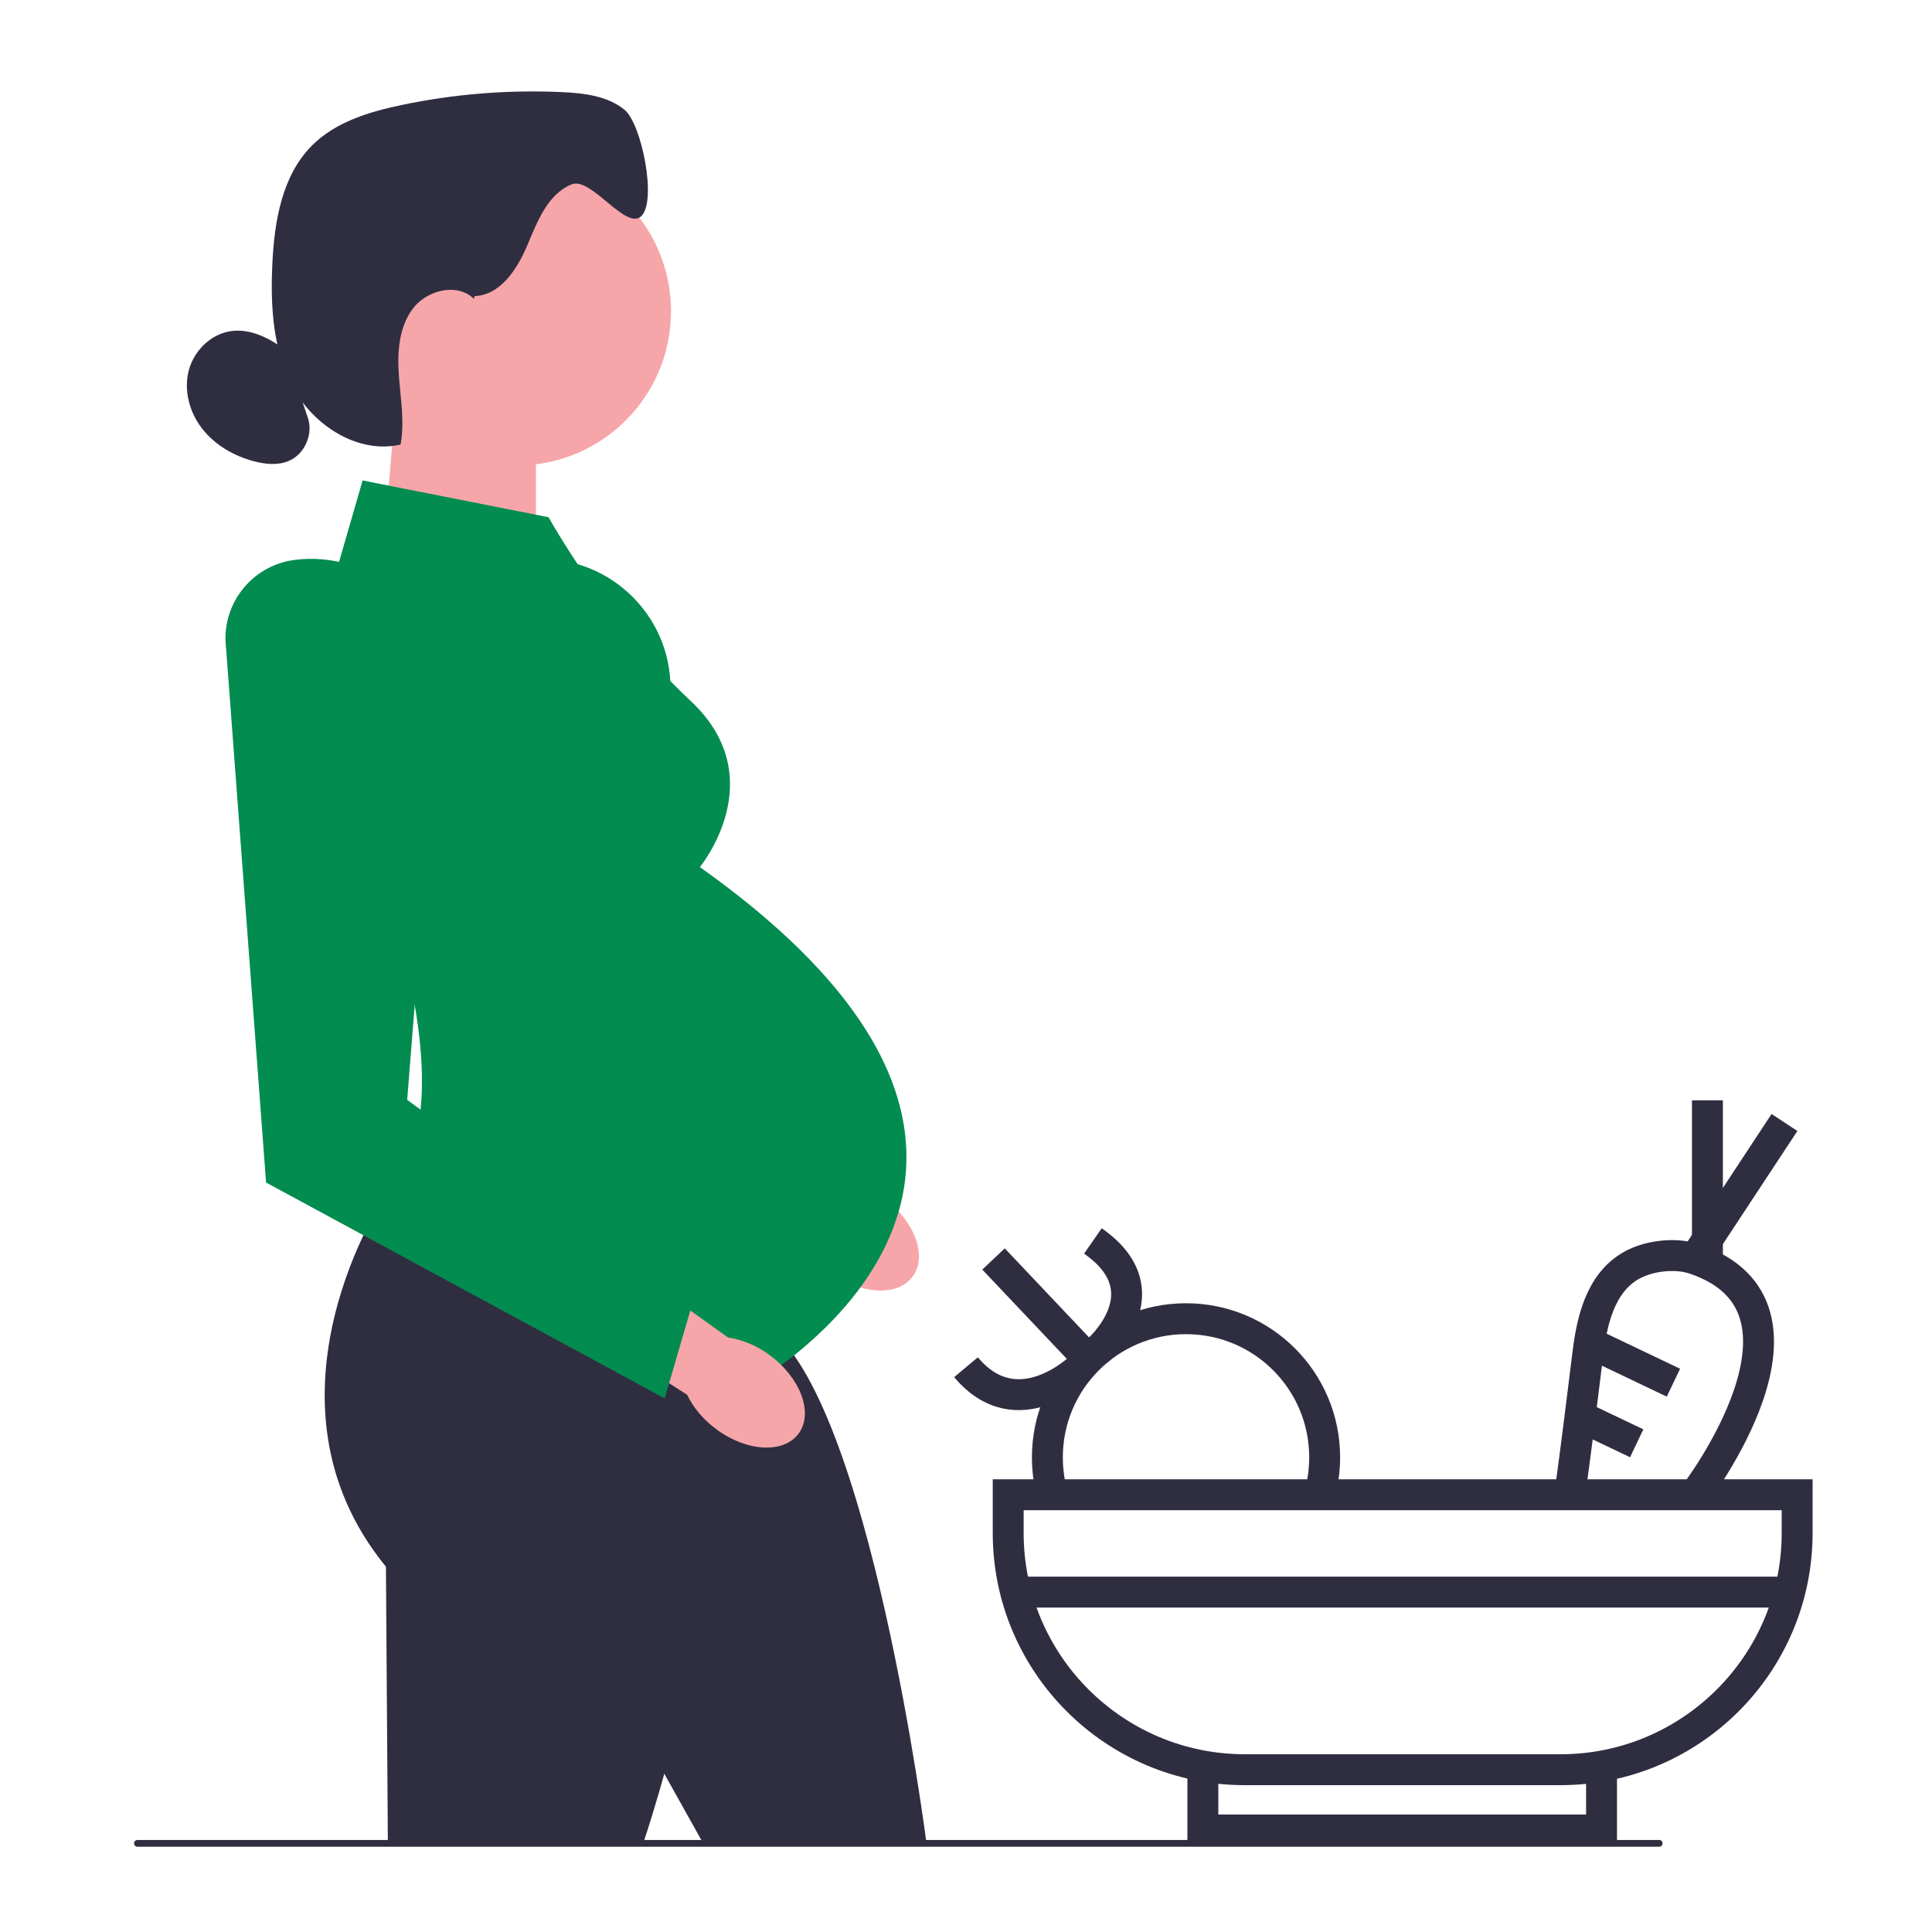
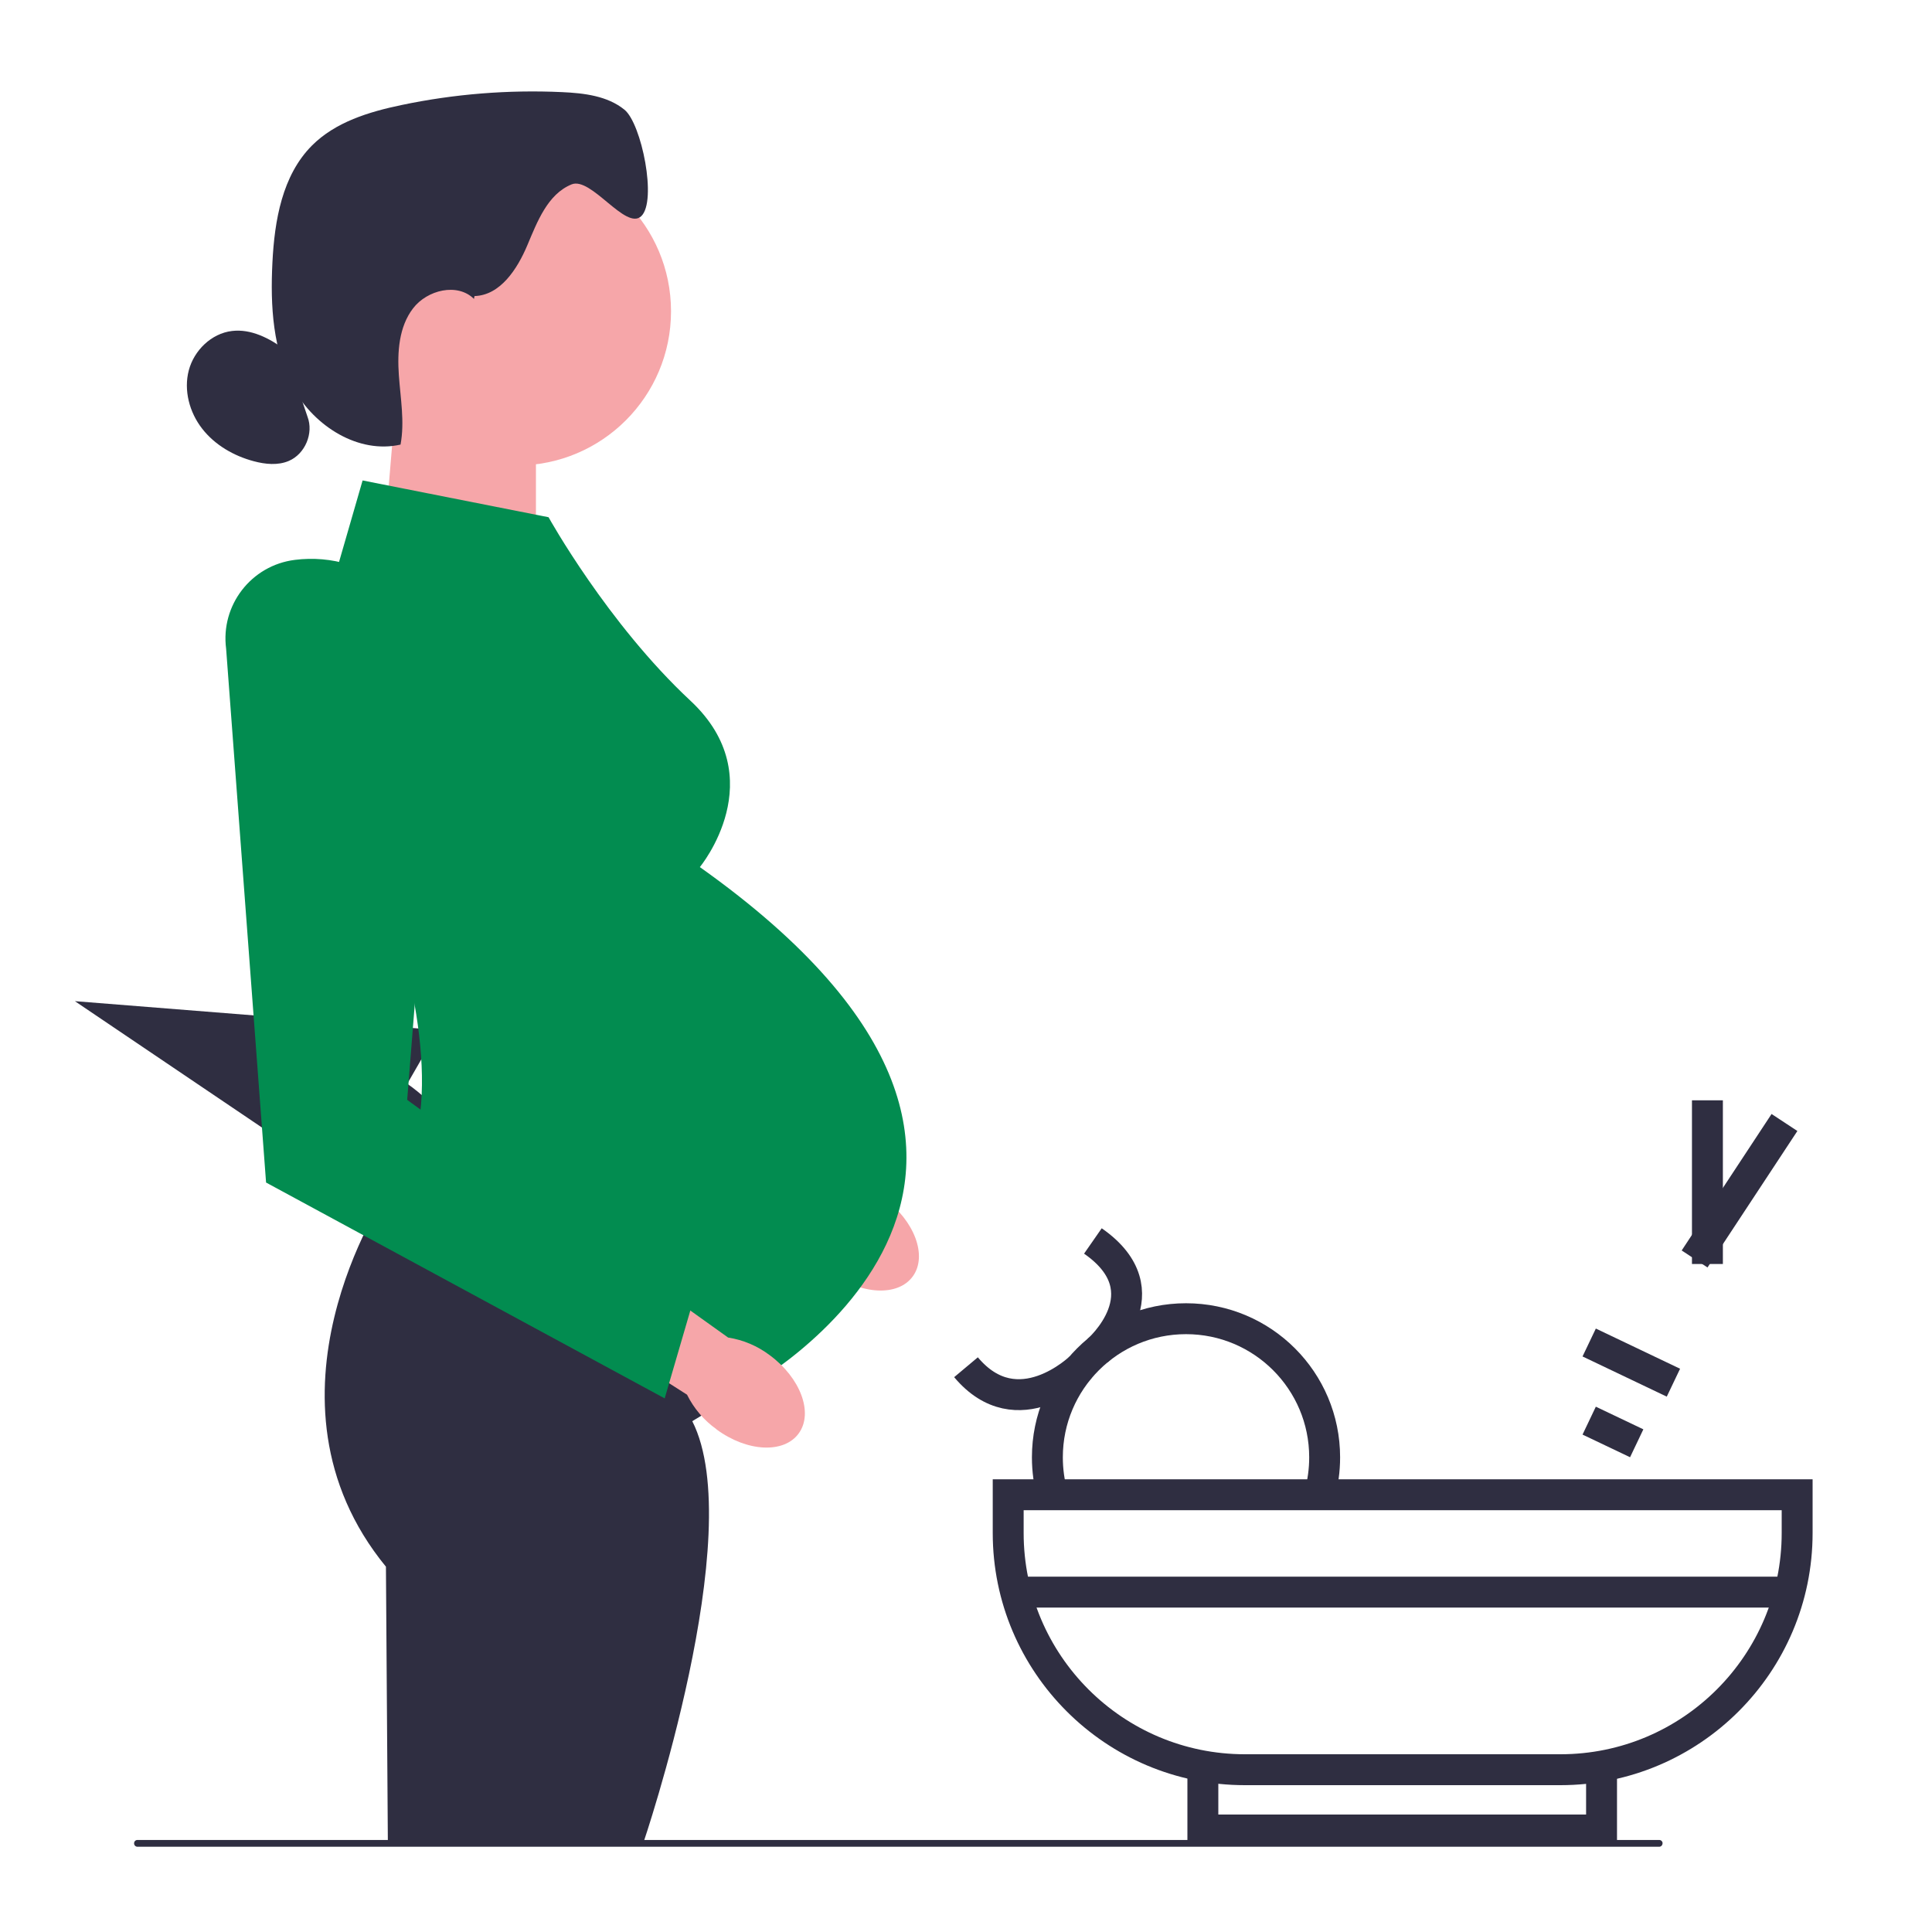
<svg xmlns="http://www.w3.org/2000/svg" id="Layer_1" data-name="Layer 1" width="250" height="250" viewBox="0 0 250 250">
  <defs>
    <style>
      .cls-1 {
        fill: #2f2e41;
      }

      .cls-1, .cls-2, .cls-3 {
        stroke-width: 0px;
      }

      .cls-4 {
        fill: none;
        stroke: #2f2e41;
        stroke-miterlimit: 10;
        stroke-width: 4px;
      }

      .cls-2 {
        fill: #f6a6a9;
      }

      .cls-3 {
        fill: #028c50;
      }
    </style>
  </defs>
  <path id="uuid-8110a078-b5e3-4076-8dbc-653b514dbdf3-3" class="cls-2" d="M107.47,164.64c3.98,2.93,8.76,3.16,10.66.5,1.9-2.65.21-7.17-3.77-10.1-1.58-1.19-3.42-1.98-5.38-2.28l-17.05-12.19-5.68,8.47,17.41,11.11c.89,1.79,2.2,3.33,3.81,4.47h0Z" />
-   <path class="cls-3" d="M67.91,72.45h0c-5.63.71-9.61,5.86-8.88,11.49l5.17,69.08,41.19,17.29,5.54-7.15-28.46-20.83,4.28-54.01c-.44-9.77-9.13-17.09-18.84-15.86h0Z" />
  <polygon class="cls-2" points="49.33 74.5 69.35 81.08 69.35 52.26 51.19 52.26 49.33 74.5" />
  <circle class="cls-2" cx="66.88" cy="40.28" r="19.95" />
  <path class="cls-1" d="M61.4,38.31c3.34-.1,5.53-3.48,6.83-6.56,1.3-3.08,2.63-6.62,5.73-7.89,2.53-1.04,7,5.99,9.01,4.12,2.08-1.95.05-11.98-2.16-13.78-2.21-1.8-5.24-2.15-8.09-2.28-6.95-.32-13.95.24-20.76,1.67-4.22.88-8.56,2.2-11.6,5.25-3.85,3.87-4.84,9.7-5.11,15.15-.28,5.58.04,11.42,2.75,16.3s8.39,8.48,13.83,7.24c.55-2.96-.01-5.99-.22-9-.21-3,.01-6.25,1.84-8.63,1.83-2.39,5.75-3.34,7.88-1.22" />
  <path class="cls-1" d="M36.85,45.22c-2-1.46-4.38-2.69-6.84-2.39-2.66.32-4.9,2.51-5.58,5.09s.08,5.44,1.73,7.55c1.64,2.11,4.08,3.52,6.67,4.21,1.49.4,3.13.57,4.55-.04,2.1-.9,3.23-3.58,2.41-5.72" />
  <path class="cls-1" d="M57.04,153.79l-7.1.74s-17.83,26.43,0,48.2l.25,35.82h33.03s13.7-40.22,6.36-54.65l6.85-4.16-39.39-25.93h0Z" />
-   <path class="cls-1" d="M56.1,160.9l-5.86,4.06s-13.58,36.23,23.23,42.23l17.48,31.26,28.94.08s-7.38-57.84-20.77-66.95l4-6.95-47.01-3.74h0Z" />
+   <path class="cls-1" d="M56.1,160.9l-5.86,4.06s-13.58,36.23,23.23,42.23s-7.38-57.84-20.77-66.95l4-6.95-47.01-3.74h0Z" />
  <path class="cls-3" d="M70.99,66.93l-24.07-4.76-7.74,26.78s25.69,50.4,10.76,65.57l46.49,25.2s50.64-27.4-5.87-67.52c0,0,9.54-11.5-1.22-21.53-10.76-10.03-18.35-23.73-18.35-23.73h0Z" />
  <path id="uuid-001faad1-a04f-4911-9d76-46cacd23b2b3-4" class="cls-2" d="M92.71,184.96c3.98,2.93,8.76,3.16,10.66.5,1.9-2.65.21-7.17-3.77-10.1-1.58-1.19-3.42-1.98-5.38-2.28l-17.05-12.19-5.68,8.47,17.41,11.11c.89,1.79,2.2,3.33,3.81,4.47h0Z" />
  <path class="cls-3" d="M38.14,72.45h0c-5.63.71-9.61,5.86-8.88,11.49l5.17,69.08,51.58,27.93,3.42-11.72-36.74-26.91,4.28-54.01c-.44-9.77-9.13-17.09-18.84-15.86h0Z" />
  <path class="cls-1" d="M215.13,238.53c0,.24-.19.44-.44.44H17.79c-.24,0-.44-.19-.44-.44s.19-.44.44-.44h196.91c.24,0,.44.19.44.44Z" />
  <path class="cls-4" d="M130.47,193.42h102.08v4.95c0,16.9-13.72,30.63-30.63,30.63h-40.83c-16.9,0-30.63-13.72-30.63-30.63v-4.95h0Z" />
  <polyline class="cls-4" points="155.65 228.98 155.65 236.8 207.24 236.8 207.24 228.98" />
  <line class="cls-4" x1="131.83" y1="206.02" x2="231.39" y2="206.02" />
-   <path class="cls-4" d="M219.28,193.42s18.61-24.22,0-30.51c-2.22-.75-5.11-.49-7.23.38-4.68,1.93-5.98,7.07-6.55,11.63-.77,6.17-1.52,12.34-2.37,18.5" />
  <line class="cls-4" x1="205.64" y1="173.72" x2="216.54" y2="178.92" />
  <line class="cls-4" x1="205.64" y1="183.83" x2="211.79" y2="186.76" />
  <line class="cls-4" x1="220.94" y1="163.56" x2="220.94" y2="142.38" />
  <line class="cls-4" x1="219.28" y1="162.91" x2="230.91" y2="145.25" />
  <path class="cls-4" d="M136.19,193.42c-.43-1.54-.66-3.16-.66-4.84,0-9.91,8.03-17.94,17.94-17.94s17.94,8.03,17.94,17.94c0,1.68-.23,3.3-.66,4.84" />
-   <line class="cls-4" x1="140.82" y1="175.86" x2="128.56" y2="162.91" />
  <path class="cls-4" d="M142.03,174.77s8.84-7.62-.61-14.19" />
  <path class="cls-4" d="M139.84,176.92s-8.14,7.99-14.84,0" />
</svg>